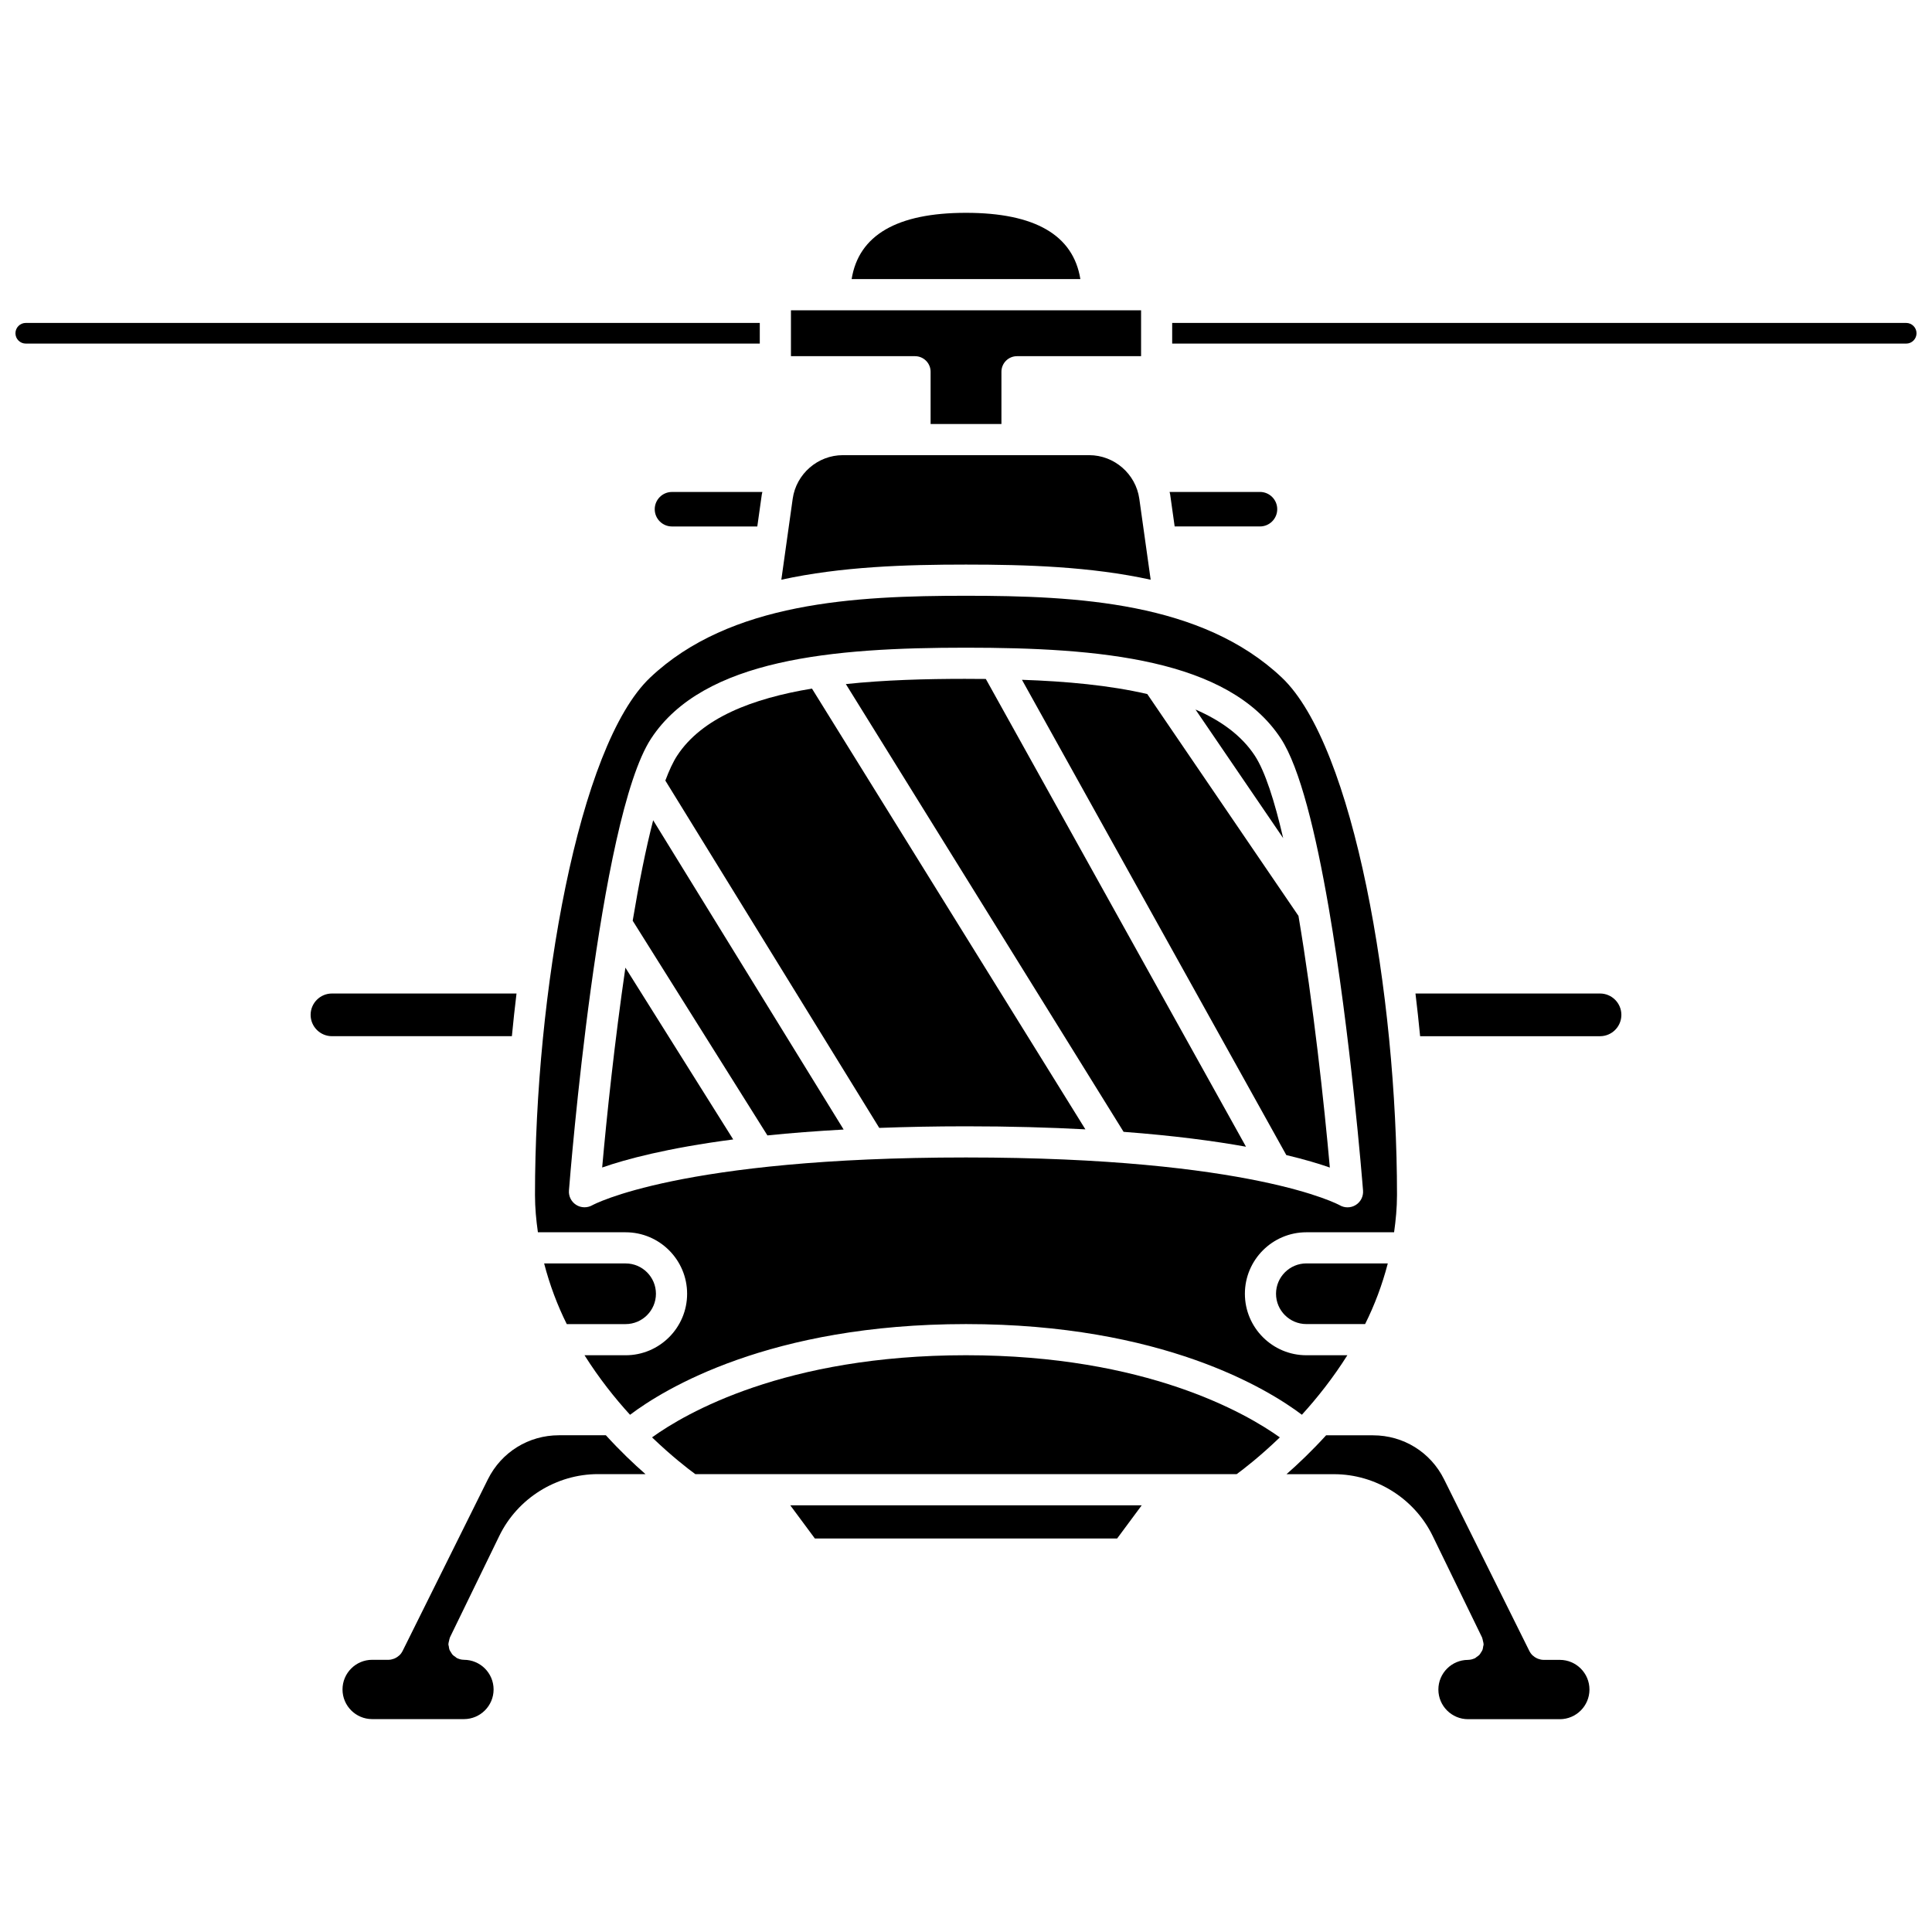
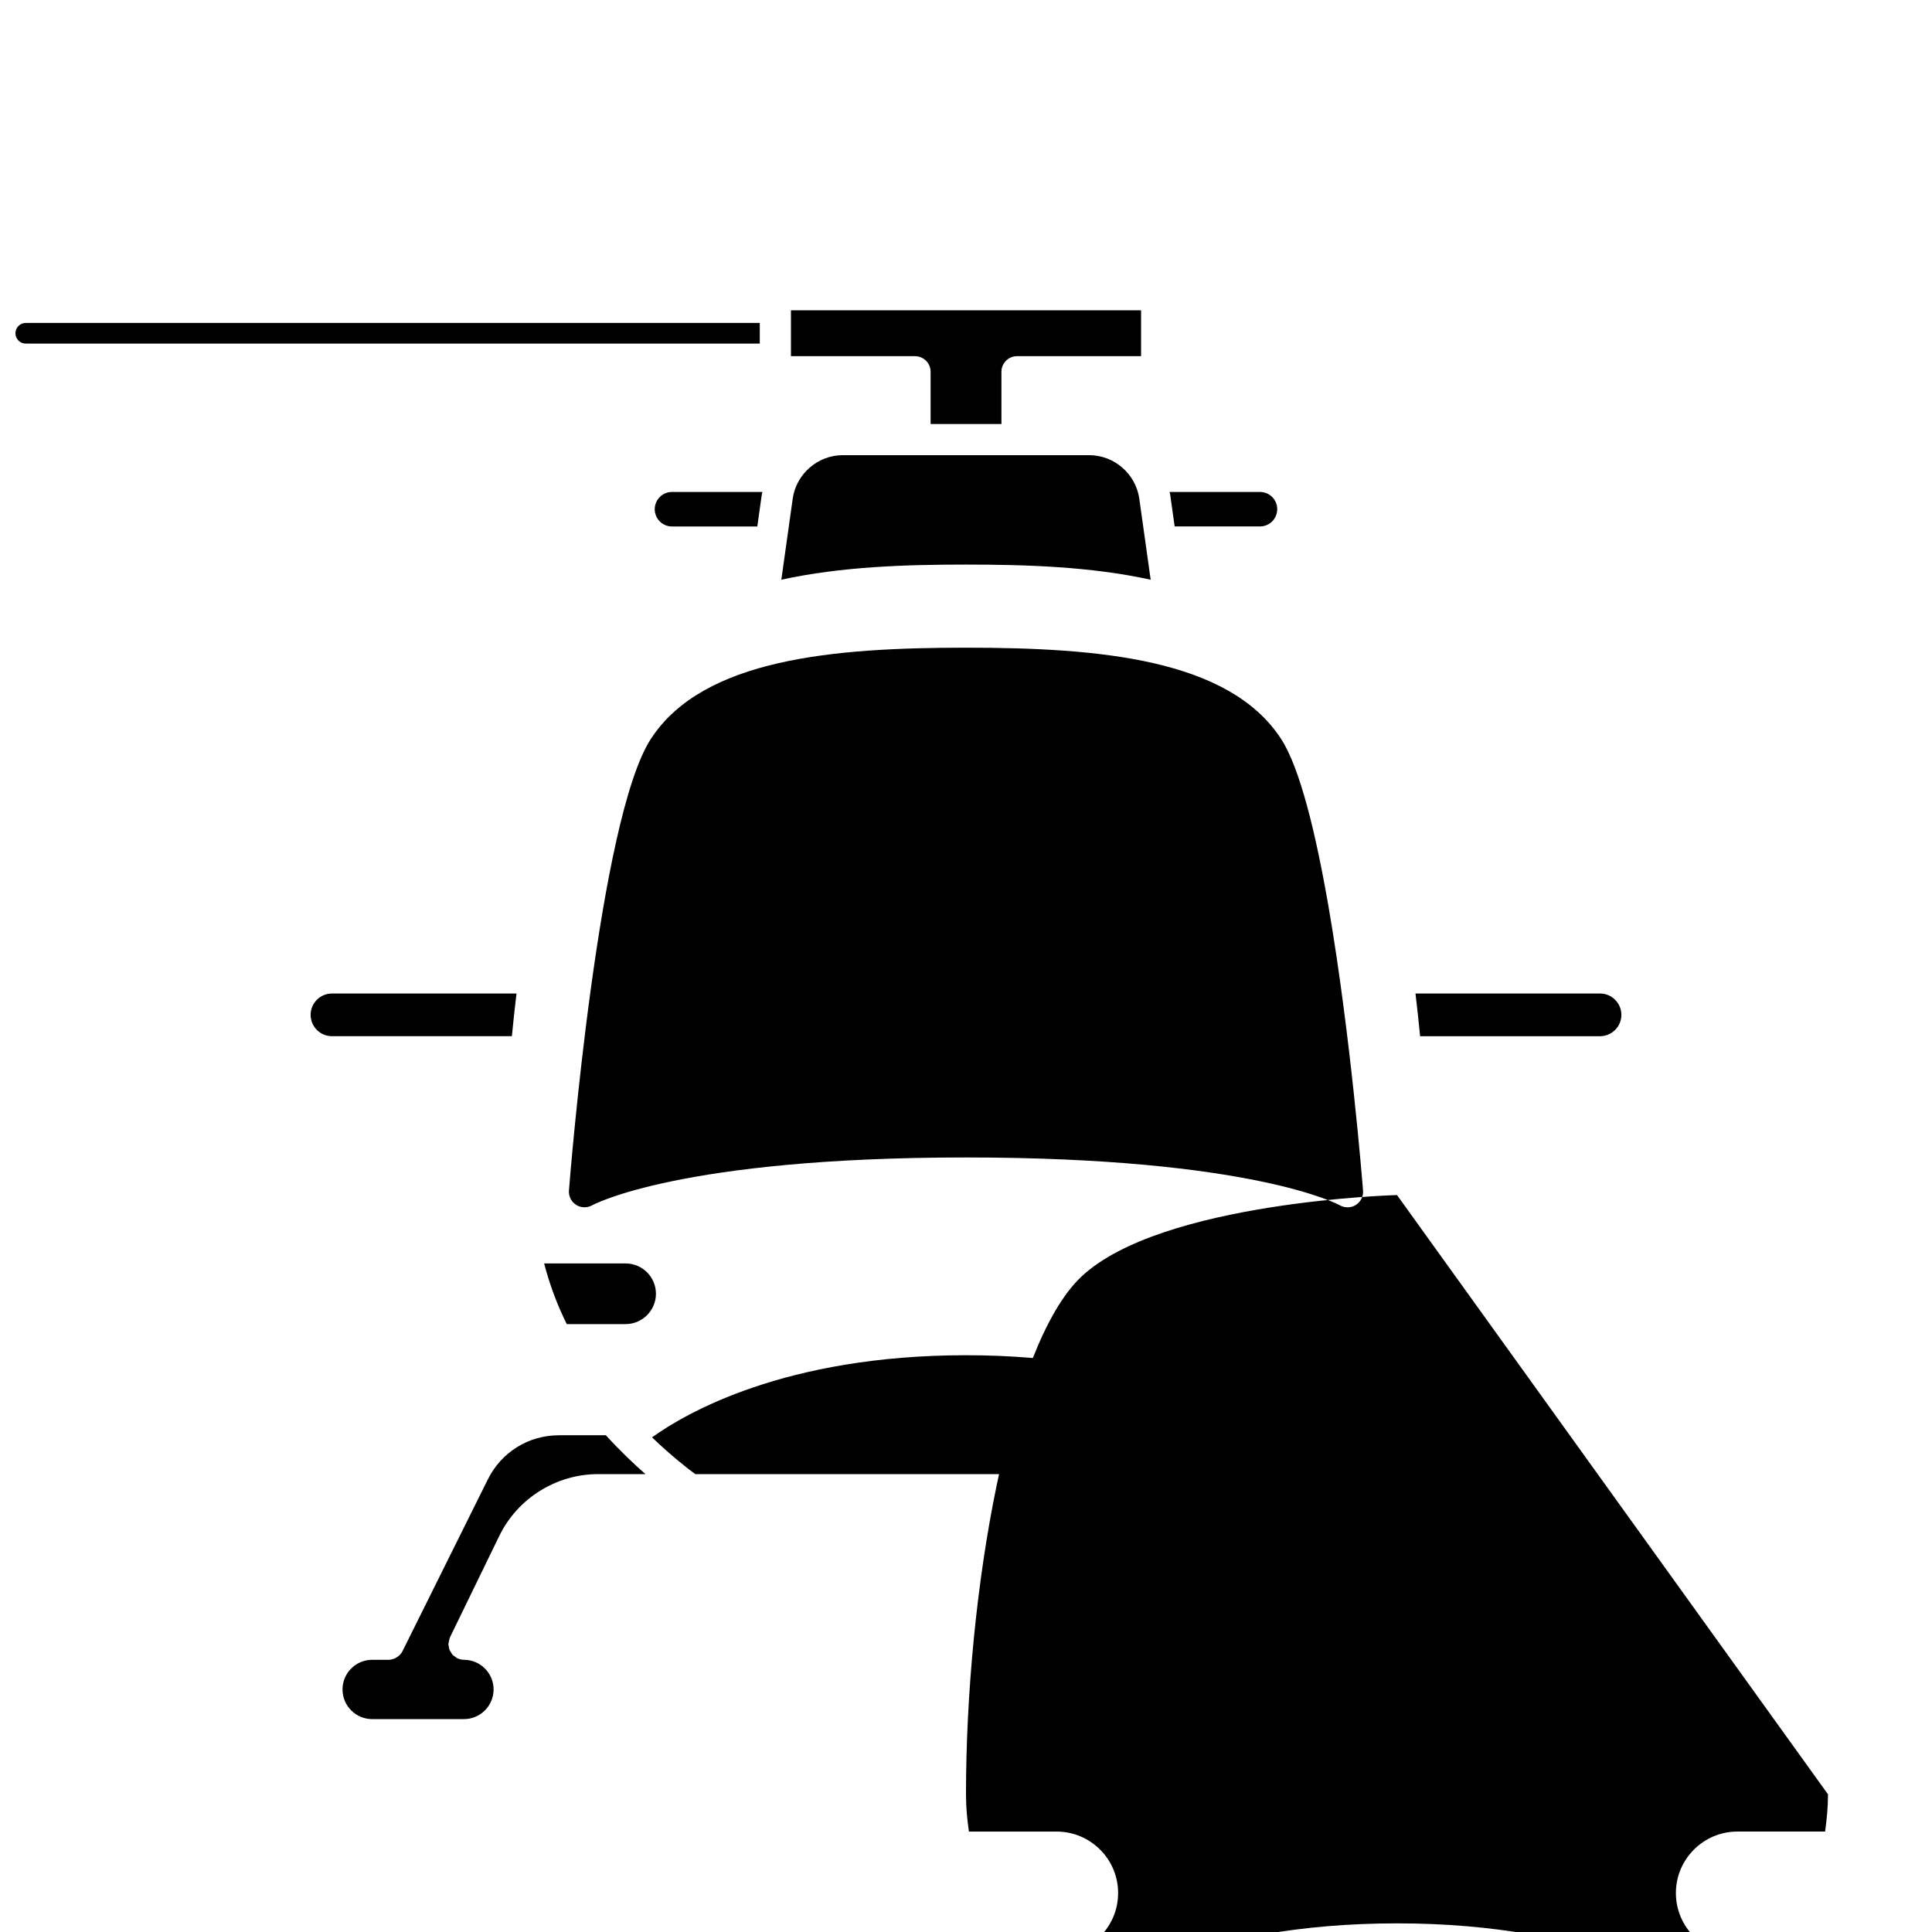
<svg xmlns="http://www.w3.org/2000/svg" width="800px" height="800px" version="1.1" viewBox="144 144 512 512">
  <defs>
    <clipPath id="b">
-       <path d="m454 229h197.9v7h-197.9z" />
-     </clipPath>
+       </clipPath>
    <clipPath id="a">
      <path d="m148.09 229h197.91v7h-197.91z" />
    </clipPath>
  </defs>
-   <path d="m514.22 460.7c0-53.23-11.426-119.09-30.543-137.16-21.148-19.984-54.281-21.656-83.676-21.656s-62.531 1.672-83.68 21.66c-19.121 18.074-30.543 83.934-30.543 137.16 0 3.391 0.316 6.652 0.773 9.863h23.25c8.984 0 16.293 7.312 16.293 16.297 0 8.98-7.309 16.293-16.293 16.293h-10.895c3.809 6.035 8 11.328 12.062 15.777 8.984-6.781 36.969-24.039 89.035-24.039 52.023 0 80.008 17.234 89.012 24.027 4.059-4.453 8.246-9.742 12.051-15.766h-10.863c-8.984 0-16.293-7.309-16.293-16.293 0-8.98 7.309-16.297 16.293-16.297h23.246c0.449-3.215 0.77-6.477 0.77-9.867zm-10.922 2.629c-0.668 0.422-1.43 0.629-2.188 0.629-0.723 0-1.449-0.191-2.094-0.57-0.199-0.113-23.156-12.648-99.016-12.648s-98.816 12.539-99.039 12.664c-1.328 0.746-2.984 0.723-4.266-0.098-1.293-0.816-2.035-2.281-1.918-3.801 0.312-4.019 7.891-98.605 21.77-119.78 13.871-21.164 48.305-24.082 83.449-24.082 35.148 0 69.578 2.918 83.449 24.082 5.066 7.727 9.289 25.238 12.629 44.551 0.016 0.082 0.027 0.156 0.043 0.238 5.785 33.555 8.902 72.449 9.105 74.992 0.121 1.535-0.621 3.012-1.926 3.824z" />
+   <path d="m514.22 460.7s-62.531 1.672-83.68 21.66c-19.121 18.074-30.543 83.934-30.543 137.16 0 3.391 0.316 6.652 0.773 9.863h23.25c8.984 0 16.293 7.312 16.293 16.297 0 8.98-7.309 16.293-16.293 16.293h-10.895c3.809 6.035 8 11.328 12.062 15.777 8.984-6.781 36.969-24.039 89.035-24.039 52.023 0 80.008 17.234 89.012 24.027 4.059-4.453 8.246-9.742 12.051-15.766h-10.863c-8.984 0-16.293-7.309-16.293-16.293 0-8.98 7.309-16.297 16.293-16.297h23.246c0.449-3.215 0.77-6.477 0.77-9.867zm-10.922 2.629c-0.668 0.422-1.43 0.629-2.188 0.629-0.723 0-1.449-0.191-2.094-0.57-0.199-0.113-23.156-12.648-99.016-12.648s-98.816 12.539-99.039 12.664c-1.328 0.746-2.984 0.723-4.266-0.098-1.293-0.816-2.035-2.281-1.918-3.801 0.312-4.019 7.891-98.605 21.77-119.78 13.871-21.164 48.305-24.082 83.449-24.082 35.148 0 69.578 2.918 83.449 24.082 5.066 7.727 9.289 25.238 12.629 44.551 0.016 0.082 0.027 0.156 0.043 0.238 5.785 33.555 8.902 72.449 9.105 74.992 0.121 1.535-0.621 3.012-1.926 3.824z" />
  <path d="m482.16 486.86c0 4.426 3.606 8.031 8.031 8.031h15.578c2.484-4.969 4.527-10.359 6.012-16.074h-21.59c-4.422 0.008-8.031 3.613-8.031 8.043z" />
  <path d="m317.83 486.86c0-4.43-3.606-8.035-8.031-8.035h-21.598c1.484 5.711 3.519 11.105 6 16.074h15.598c4.422-0.004 8.031-3.609 8.031-8.039z" />
  <path d="m477.91 274.37h-23.961c0.039 0.223 0.125 0.43 0.152 0.652l1.195 8.492h22.613c2.519 0 4.57-2.051 4.57-4.57 0.008-2.519-2.047-4.574-4.57-4.574z" />
  <path d="m323.45 344.26c-1.074 1.641-2.117 3.894-3.129 6.598l56.691 92.047c7.098-0.262 14.703-0.422 22.988-0.422 11.77 0 22.234 0.305 31.641 0.809l-72.461-116.81c-15.891 2.629-29.191 7.797-35.73 17.777z" />
  <path d="m303.58 453.4c6.203-2.168 17.191-5.141 34.727-7.438l-28.57-45.523c-2.832 19.387-4.953 39.398-6.156 52.961z" />
-   <path d="m311.67 388 35.703 56.898c6.047-0.625 12.801-1.148 20.199-1.559l-50.477-81.961c-1.969 7.621-3.793 16.824-5.426 26.621z" />
  <path d="m400 323.9c-10.672 0-21.594 0.301-31.84 1.387l73.602 118.66c13.266 1.004 23.957 2.414 32.441 3.945l-68.949-123.96c-1.754-0.016-3.508-0.027-5.254-0.027z" />
  <path d="m448.04 327.93c-10.035-2.332-21.504-3.375-33.211-3.777l70.055 125.95c4.922 1.176 8.727 2.324 11.535 3.309-1.492-16.809-4.391-43.527-8.312-66.691z" />
  <path d="m476.54 344.26c-3.508-5.348-8.977-9.293-15.719-12.227l23.234 34.082c-2.285-9.859-4.809-17.73-7.516-21.855z" />
-   <path d="m400 200.4c-18.285 0-28.438 5.918-30.309 17.566h60.617c-1.875-11.648-12.023-17.566-30.309-17.566z" />
  <path d="m316.8 524.92c5.227 5.016 9.598 8.383 11.469 9.742h143.46c1.867-1.359 6.227-4.727 11.441-9.742-8.859-6.328-35.363-21.77-83.176-21.77-48.066 0.004-74.414 15.445-83.199 21.77z" />
  <path d="m557.37 583.88h-4.344-0.008c-0.488 0-0.957-0.121-1.414-0.285-0.129-0.047-0.242-0.098-0.367-0.16-0.352-0.168-0.672-0.383-0.965-0.652-0.066-0.059-0.141-0.098-0.199-0.16-0.289-0.297-0.547-0.637-0.742-1.027l-22.637-45.562c-3.57-7.195-10.781-11.66-18.82-11.66l-12.438-0.004c-3.75 4.117-7.375 7.562-10.496 10.305h12.586c11.051 0 21.309 6.418 26.141 16.348l13.098 26.93c0.016 0.031 0.012 0.07 0.023 0.102 0.113 0.246 0.145 0.527 0.207 0.801 0.062 0.27 0.156 0.527 0.16 0.801 0 0.039 0.02 0.066 0.02 0.102 0 0.215-0.09 0.402-0.121 0.602-0.047 0.293-0.066 0.586-0.172 0.863-0.098 0.262-0.262 0.477-0.41 0.707-0.137 0.215-0.246 0.438-0.426 0.629-0.211 0.227-0.473 0.379-0.727 0.555-0.164 0.113-0.285 0.27-0.473 0.359-0.031 0.016-0.066 0.008-0.094 0.02-0.516 0.234-1.074 0.379-1.676 0.387-0.008 0-0.02 0.008-0.027 0.008h-0.004c-4.336 0-7.859 3.527-7.859 7.859s3.527 7.856 7.859 7.856h24.324c4.332 0 7.856-3.527 7.856-7.856 0.004-4.336-3.523-7.863-7.856-7.863z" />
  <path d="m568.02 407.29h-48.906c0.461 3.789 0.867 7.57 1.23 11.316h47.68c3.121 0 5.656-2.535 5.656-5.656s-2.539-5.66-5.66-5.66z" />
  <g clip-path="url(#b)">
-     <path d="m649.16 229.58h-194.52v5.477h194.52c1.508 0 2.738-1.227 2.738-2.738 0-1.512-1.23-2.738-2.738-2.738z" />
-   </g>
-   <path d="m359.95 551.72h80.098l6.519-8.797h-93.137z" />
+     </g>
  <path d="m280.88 407.29h-48.906c-3.121 0-5.656 2.539-5.656 5.656 0 3.121 2.535 5.656 5.656 5.656h47.68c0.359-3.746 0.766-7.523 1.227-11.312z" />
  <path d="m448.94 297.63-3.012-21.457c-0.93-6.582-6.637-11.551-13.285-11.551h-65.285c-6.644 0-12.355 4.969-13.285 11.551l-3.012 21.457c15.957-3.492 32.98-4.012 48.941-4.012 15.961 0.004 32.984 0.52 48.938 4.012z" />
  <path d="m304.56 524.36h-12.438c-8.031 0-15.242 4.469-18.82 11.66l-22.637 45.562c-0.195 0.391-0.453 0.73-0.742 1.027-0.062 0.062-0.137 0.102-0.199 0.16-0.293 0.266-0.617 0.484-0.965 0.652-0.125 0.059-0.238 0.113-0.367 0.16-0.453 0.164-0.926 0.285-1.414 0.285h-0.008-4.344c-4.332 0-7.856 3.527-7.856 7.859 0 4.332 3.527 7.856 7.856 7.856h24.324c4.336 0 7.859-3.527 7.859-7.856 0-4.336-3.527-7.859-7.859-7.859h-0.004c-0.008 0-0.02-0.008-0.027-0.008-0.602-0.004-1.164-0.148-1.676-0.387-0.031-0.012-0.066-0.008-0.094-0.02-0.188-0.09-0.305-0.246-0.473-0.359-0.258-0.172-0.516-0.332-0.723-0.555-0.176-0.191-0.289-0.414-0.426-0.633-0.148-0.23-0.309-0.441-0.41-0.703-0.105-0.277-0.129-0.57-0.172-0.863-0.031-0.207-0.121-0.387-0.121-0.602 0-0.039 0.02-0.066 0.02-0.102 0.008-0.273 0.098-0.531 0.16-0.801 0.062-0.273 0.094-0.551 0.207-0.797 0.016-0.031 0.012-0.07 0.023-0.102l13.098-26.93c4.832-9.934 15.09-16.348 26.141-16.348h12.586c-3.129-2.734-6.75-6.184-10.5-10.301z" />
  <path d="m317.51 278.95c0 2.523 2.051 4.57 4.57 4.57h22.613l1.195-8.492c0.031-0.227 0.117-0.43 0.152-0.652h-23.961c-2.519 0-4.57 2.055-4.57 4.574z" />
  <g clip-path="url(#a)">
    <path d="m345.35 229.58h-194.52c-1.508 0-2.738 1.227-2.738 2.738 0 1.512 1.23 2.738 2.738 2.738h194.52z" />
  </g>
  <path d="m390.62 242.52v13.844h18.77v-13.844c0-2.281 1.848-4.129 4.129-4.129h32.879v-12.164h-92.789v12.164h32.879c2.281 0 4.133 1.848 4.133 4.129z" />
</svg>